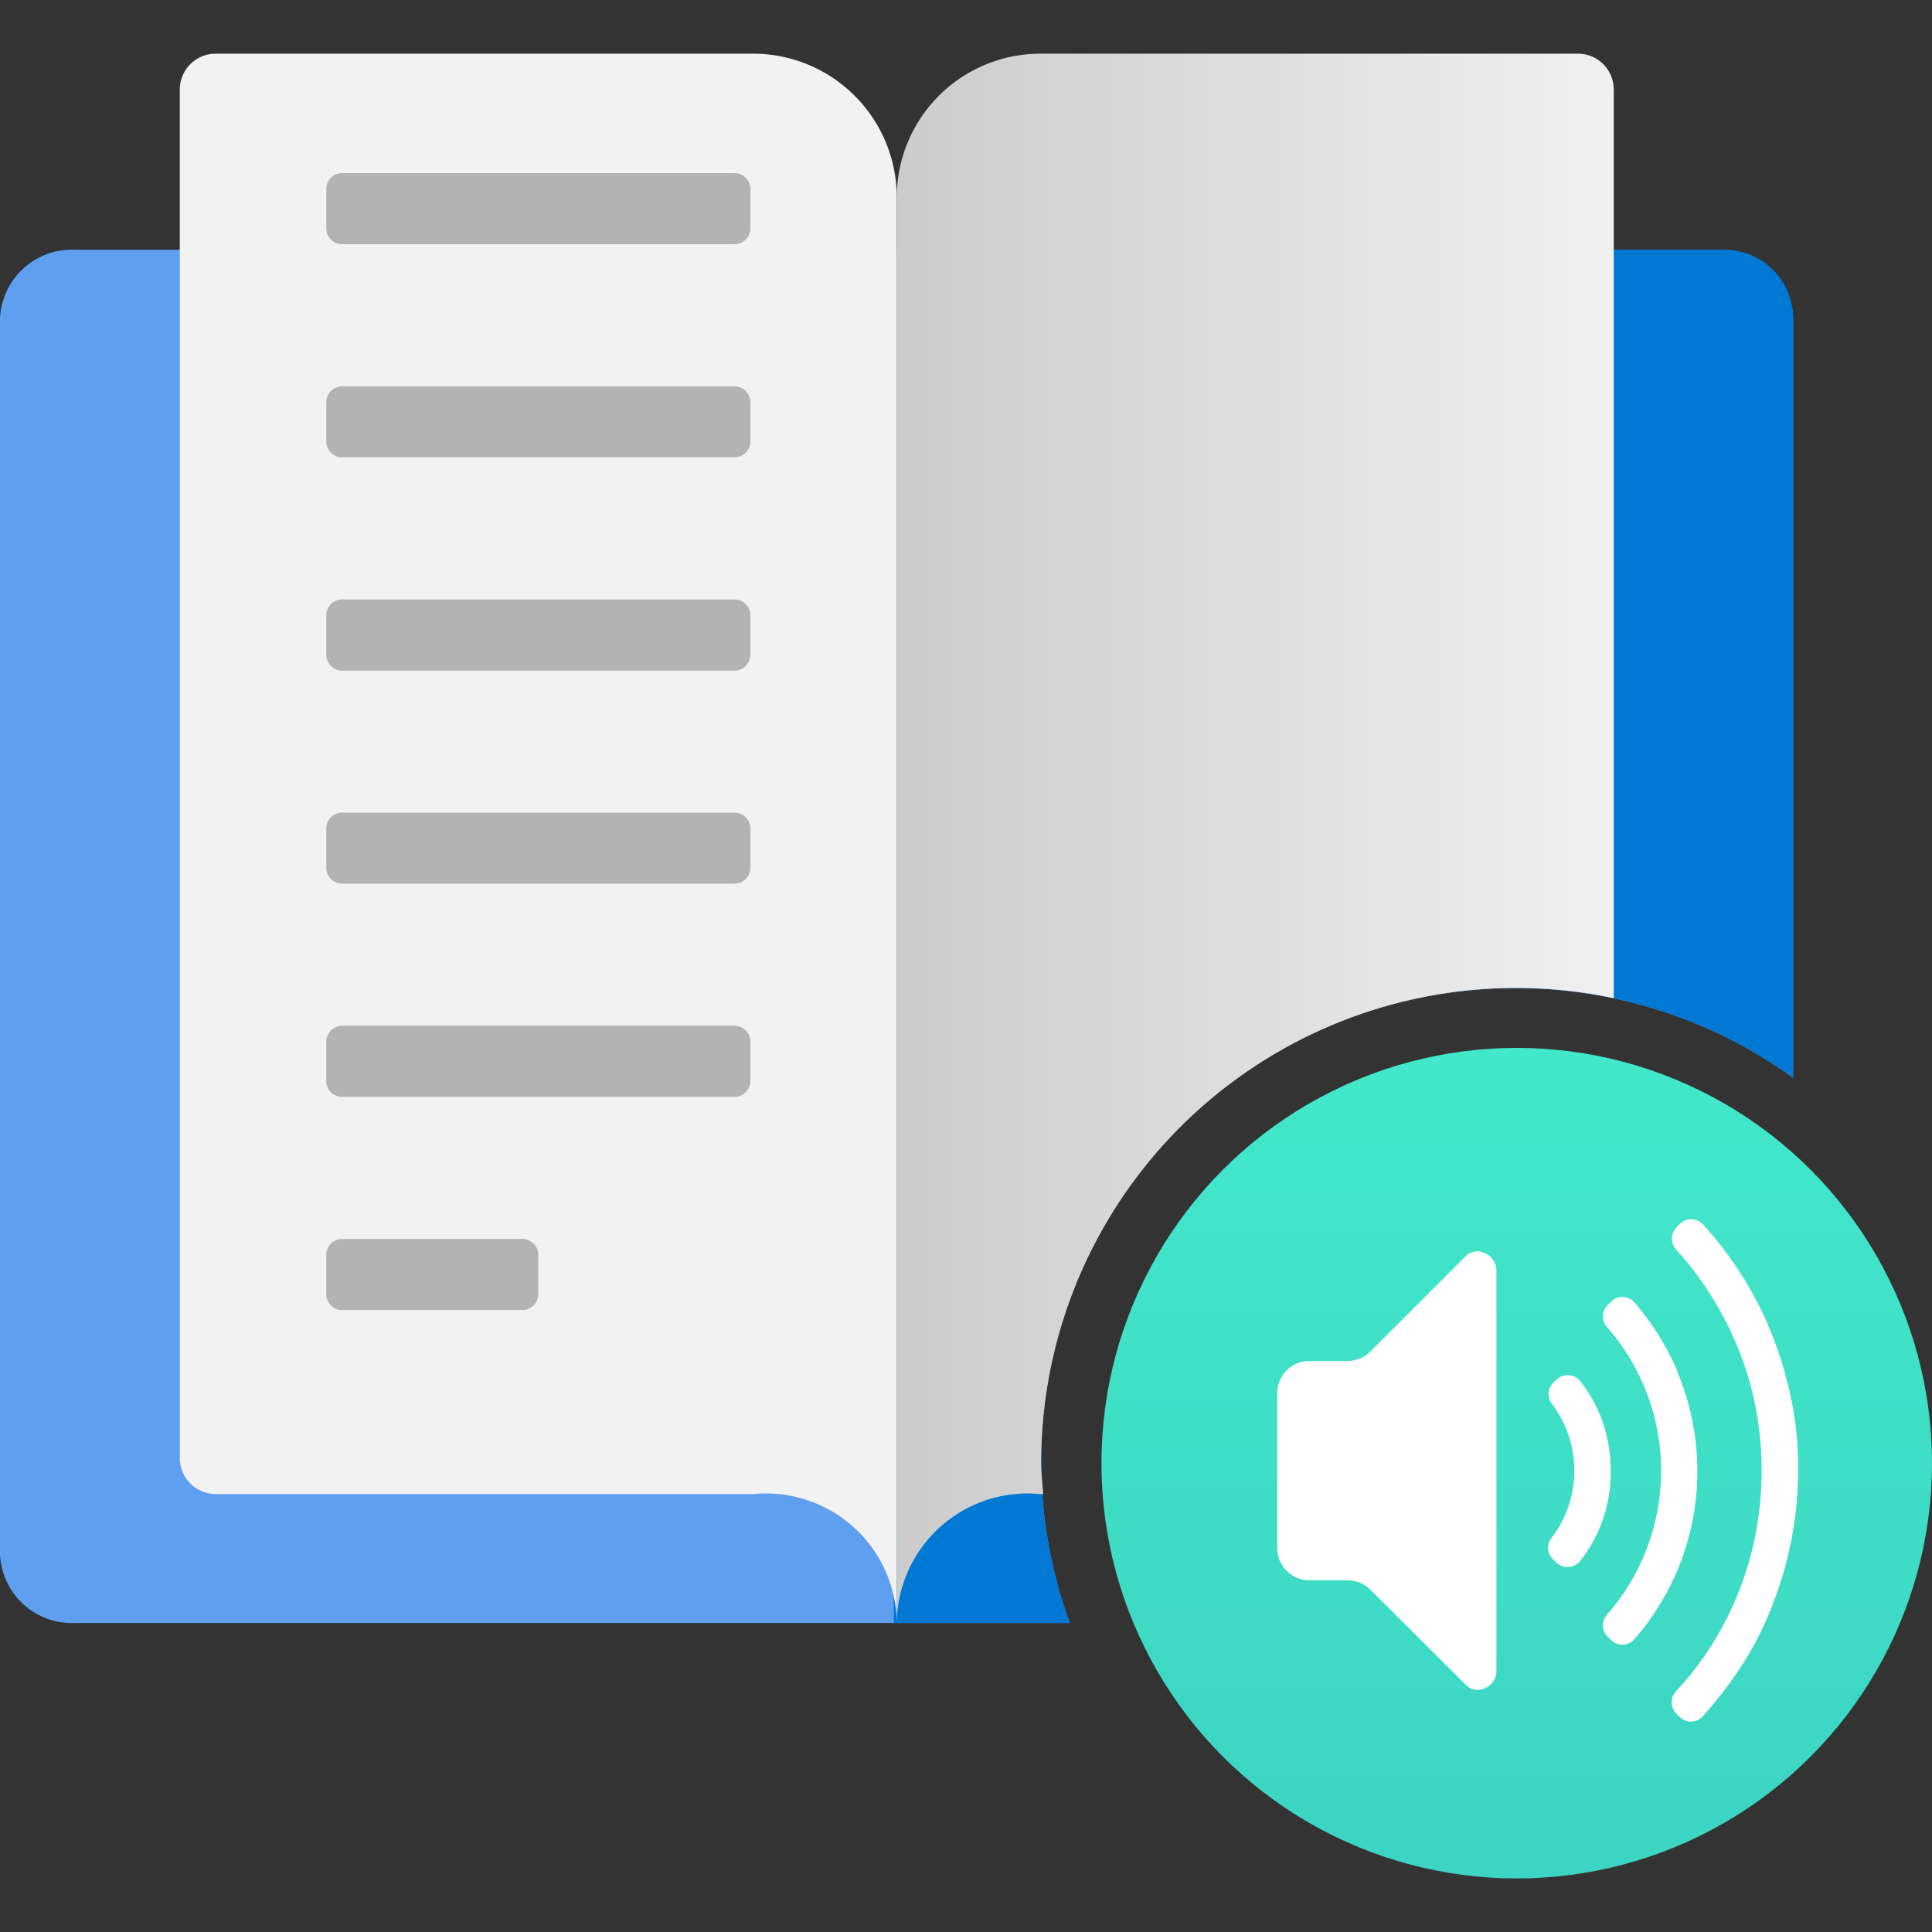
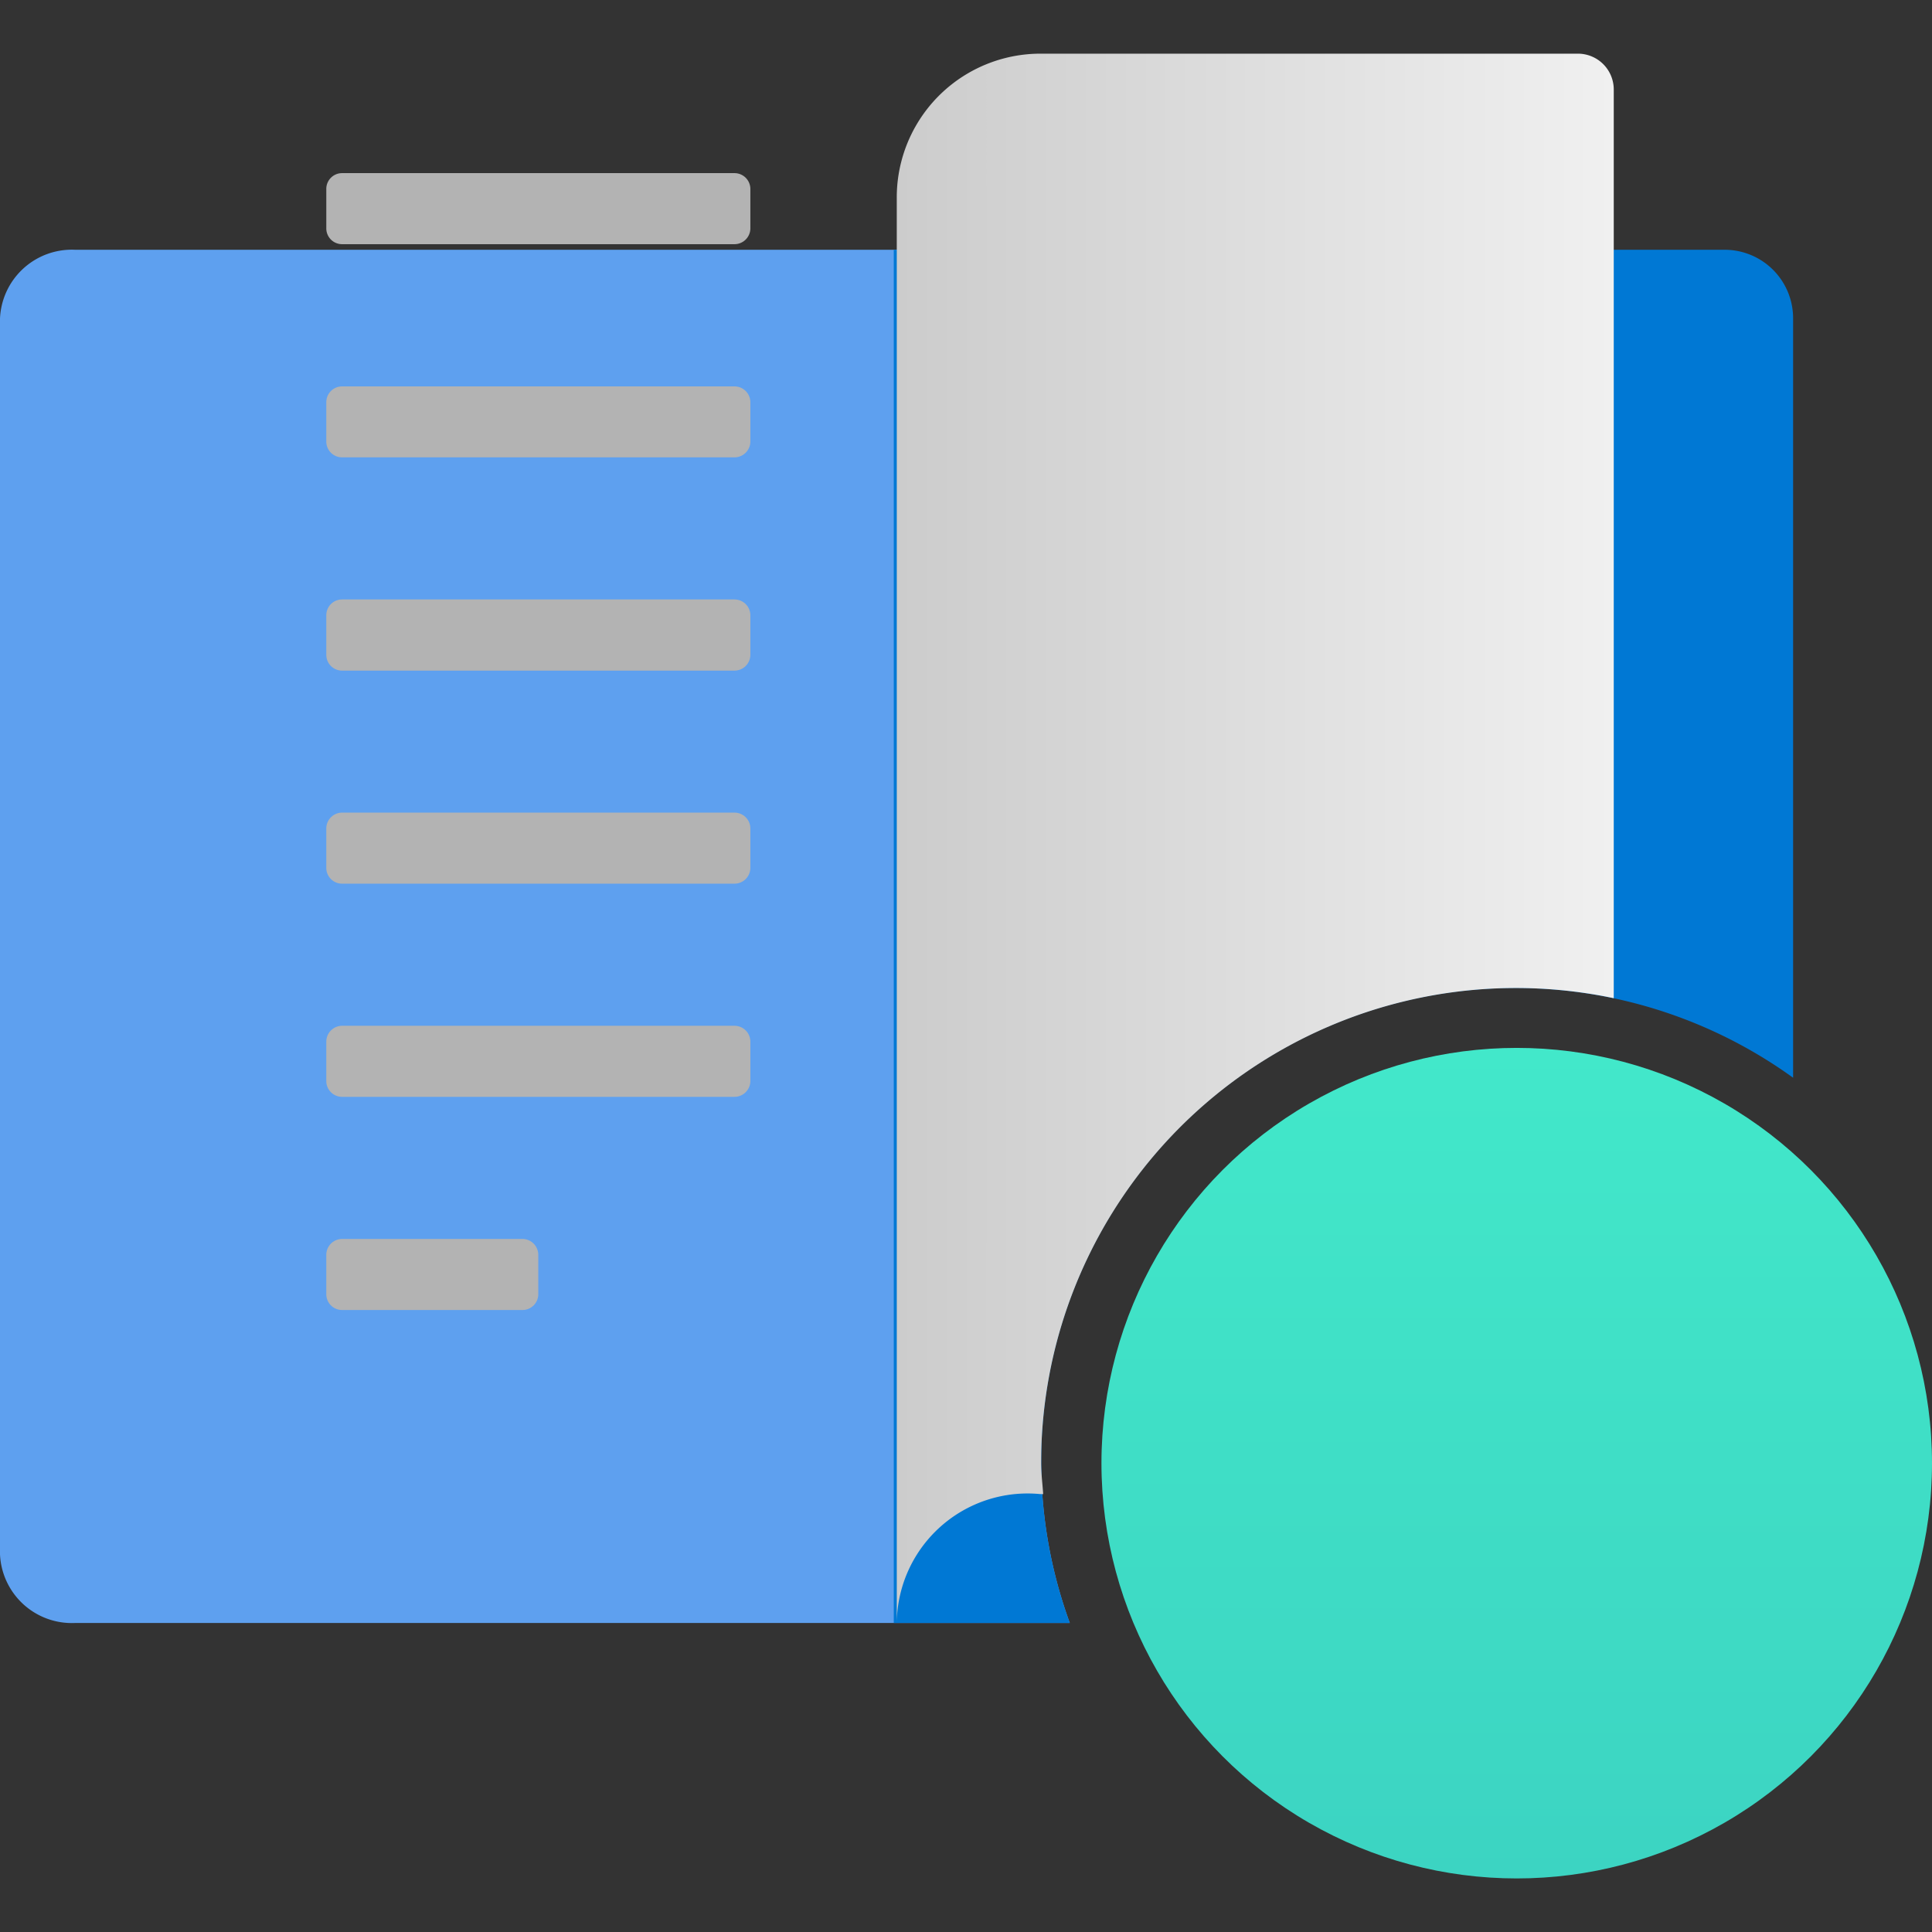
<svg xmlns="http://www.w3.org/2000/svg" width="18" height="18" viewBox="0 0 18 18">
  <rect x="0" y="0" width="18" height="18" fill="#333333" stroke="none" />
  <defs>
    <linearGradient id="e027c8b2-b689-4d0e-9d01-469db30f92c6" x1="8.355" y1="7.806" x2="15.035" y2="7.806" gradientUnits="userSpaceOnUse">
      <stop offset="0" stop-color="#ccc" />
      <stop offset="1" stop-color="#f0f0f0" />
    </linearGradient>
    <linearGradient id="b373ab3c-53c7-4dfa-bb06-2d0652f5f7e1" x1="14.131" y1="9.763" x2="14.131" y2="17.501" gradientUnits="userSpaceOnUse">
      <stop offset="0" stop-color="#42e8ca" />
      <stop offset="1" stop-color="#3cd4c2" />
    </linearGradient>
  </defs>
  <g id="aa07a609-0434-4410-a650-bb2cf18a2bd5">
-     <path d="M9.7,13.632a4.419,4.419,0,0,1,7.006-3.591V2.967a.669.669,0,0,0-.7-.64H.7a.67.67,0,0,0-.7.64V14.481a.67.67,0,0,0,.7.64H9.967A4.4,4.4,0,0,1,9.7,13.632Z" fill="#5ea0ef" />
+     <path d="M9.7,13.632V2.967a.669.669,0,0,0-.7-.64H.7a.67.67,0,0,0-.7.64V14.481a.67.67,0,0,0,.7.64H9.967A4.4,4.4,0,0,1,9.7,13.632Z" fill="#5ea0ef" />
    <path d="M9.7,13.632a4.419,4.419,0,0,1,7.006-3.591V2.967a.638.638,0,0,0-.636-.64H8.327V15.121h1.64A4.4,4.4,0,0,1,9.7,13.632Z" fill="#0078d4" />
-     <path d="M7.019.5H2.009a.335.335,0,0,0-.334.336V13.584a.336.336,0,0,0,.334.336h5.01a1.219,1.219,0,0,1,1.336,1.192V1.843A1.339,1.339,0,0,0,7.019.5Z" fill="#f2f2f2" />
    <path d="M9.7,13.632A4.424,4.424,0,0,1,15.035,9.3V.835A.334.334,0,0,0,14.7.5H9.691A1.339,1.339,0,0,0,8.355,1.843V15.112A1.219,1.219,0,0,1,9.691,13.92h.028C9.713,13.824,9.7,13.729,9.7,13.632Z" fill="url(#e027c8b2-b689-4d0e-9d01-469db30f92c6)" />
    <circle cx="14.131" cy="13.632" r="3.869" fill="url(#b373ab3c-53c7-4dfa-bb06-2d0652f5f7e1)" />
    <path d="M6.991,3.747v.366a.148.148,0,0,1-.148.148H3.187a.147.147,0,0,1-.147-.148V3.747A.147.147,0,0,1,3.187,3.6H6.843A.148.148,0,0,1,6.991,3.747ZM6.843,5.585H3.187a.147.147,0,0,0-.147.148V6.1a.147.147,0,0,0,.147.148H6.843A.148.148,0,0,0,6.991,6.1V5.733A.148.148,0,0,0,6.843,5.585Zm0-3.972H3.187a.147.147,0,0,0-.147.148v.366a.147.147,0,0,0,.147.148H6.843a.148.148,0,0,0,.148-.148V1.761A.148.148,0,0,0,6.843,1.613Zm0,5.958H3.187a.148.148,0,0,0-.147.148v.366a.147.147,0,0,0,.147.148H6.843a.148.148,0,0,0,.148-.148V7.719A.148.148,0,0,0,6.843,7.571Zm0,1.986H3.187a.148.148,0,0,0-.147.148v.366a.147.147,0,0,0,.147.148H6.843a.148.148,0,0,0,.148-.148V9.705A.148.148,0,0,0,6.843,9.557ZM4.868,11.543H3.187a.148.148,0,0,0-.147.149v.365a.147.147,0,0,0,.147.148H4.868a.147.147,0,0,0,.147-.148v-.365A.148.148,0,0,0,4.868,11.543Z" fill="#b3b3b3" />
-     <path d="M16.752,13.7a3.353,3.353,0,0,1-.066.667,3.531,3.531,0,0,1-.192.636,3.069,3.069,0,0,1-.313.584,3.9,3.9,0,0,1-.319.406.149.149,0,0,1-.216,0l-.029-.029a.151.151,0,0,1,0-.209A3.02,3.02,0,0,0,15.9,15.4a2.967,2.967,0,0,0,.282-.527,3.036,3.036,0,0,0,.173-.571,3.138,3.138,0,0,0,0-1.2,2.972,2.972,0,0,0-.173-.569,3.066,3.066,0,0,0-.282-.526,2.9,2.9,0,0,0-.281-.362.151.151,0,0,1,0-.209l.03-.031a.15.15,0,0,1,.215,0,3.462,3.462,0,0,1,.319.407,3.285,3.285,0,0,1,.311.585,3.7,3.7,0,0,1,.194.635A3.112,3.112,0,0,1,16.752,13.7Zm-1.119-.911a2.416,2.416,0,0,0-.41-.66.148.148,0,0,0-.215,0l-.03.03a.148.148,0,0,0-.01.2,2.011,2.011,0,0,1,.352.563,2.032,2.032,0,0,1-.352,2.126.148.148,0,0,0,.01.2l.03.029a.148.148,0,0,0,.215,0,2.41,2.41,0,0,0,.41-.659,2.386,2.386,0,0,0,0-1.823Zm-1.178.285a1.043,1.043,0,0,1,.136.236,1.036,1.036,0,0,1,0,.784,1.019,1.019,0,0,1-.135.233.148.148,0,0,0,.013.2l.029.028a.15.15,0,0,0,.223-.011,1.256,1.256,0,0,0,.186-.318,1.351,1.351,0,0,0,.1-.521,1.394,1.394,0,0,0-.1-.521,1.352,1.352,0,0,0-.184-.316.151.151,0,0,0-.224-.012l-.029.029A.147.147,0,0,0,14.455,13.074Zm-1.9-.394H12.2a.3.3,0,0,0-.3.3v1.443a.3.3,0,0,0,.3.3h.356a.3.3,0,0,1,.211.087l.892.89a.149.149,0,0,0,.105.044h0a.178.178,0,0,0,.178-.178V11.839a.181.181,0,0,0-.18-.18h0a.15.15,0,0,0-.106.044l-.889.889A.3.3,0,0,1,12.553,12.68Z" fill="#fff" />
  </g>
</svg>